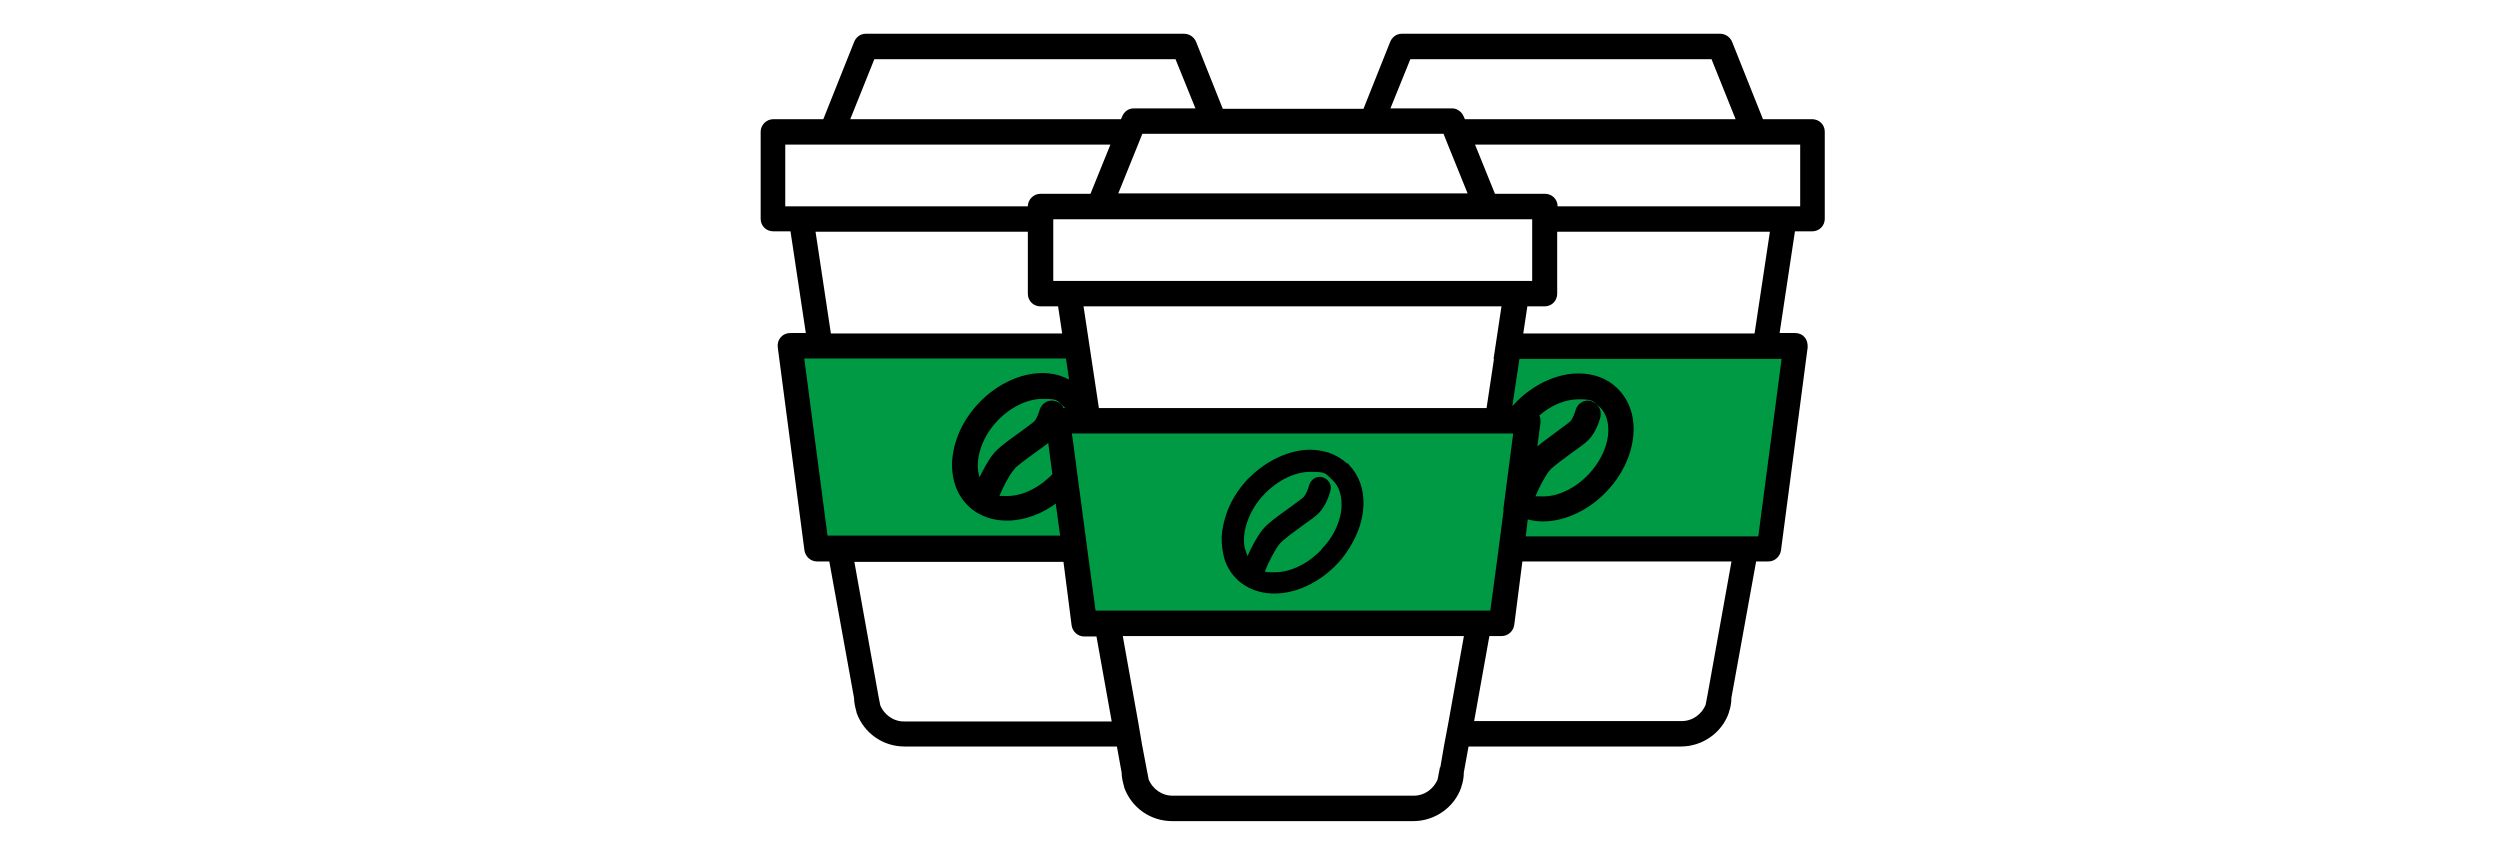
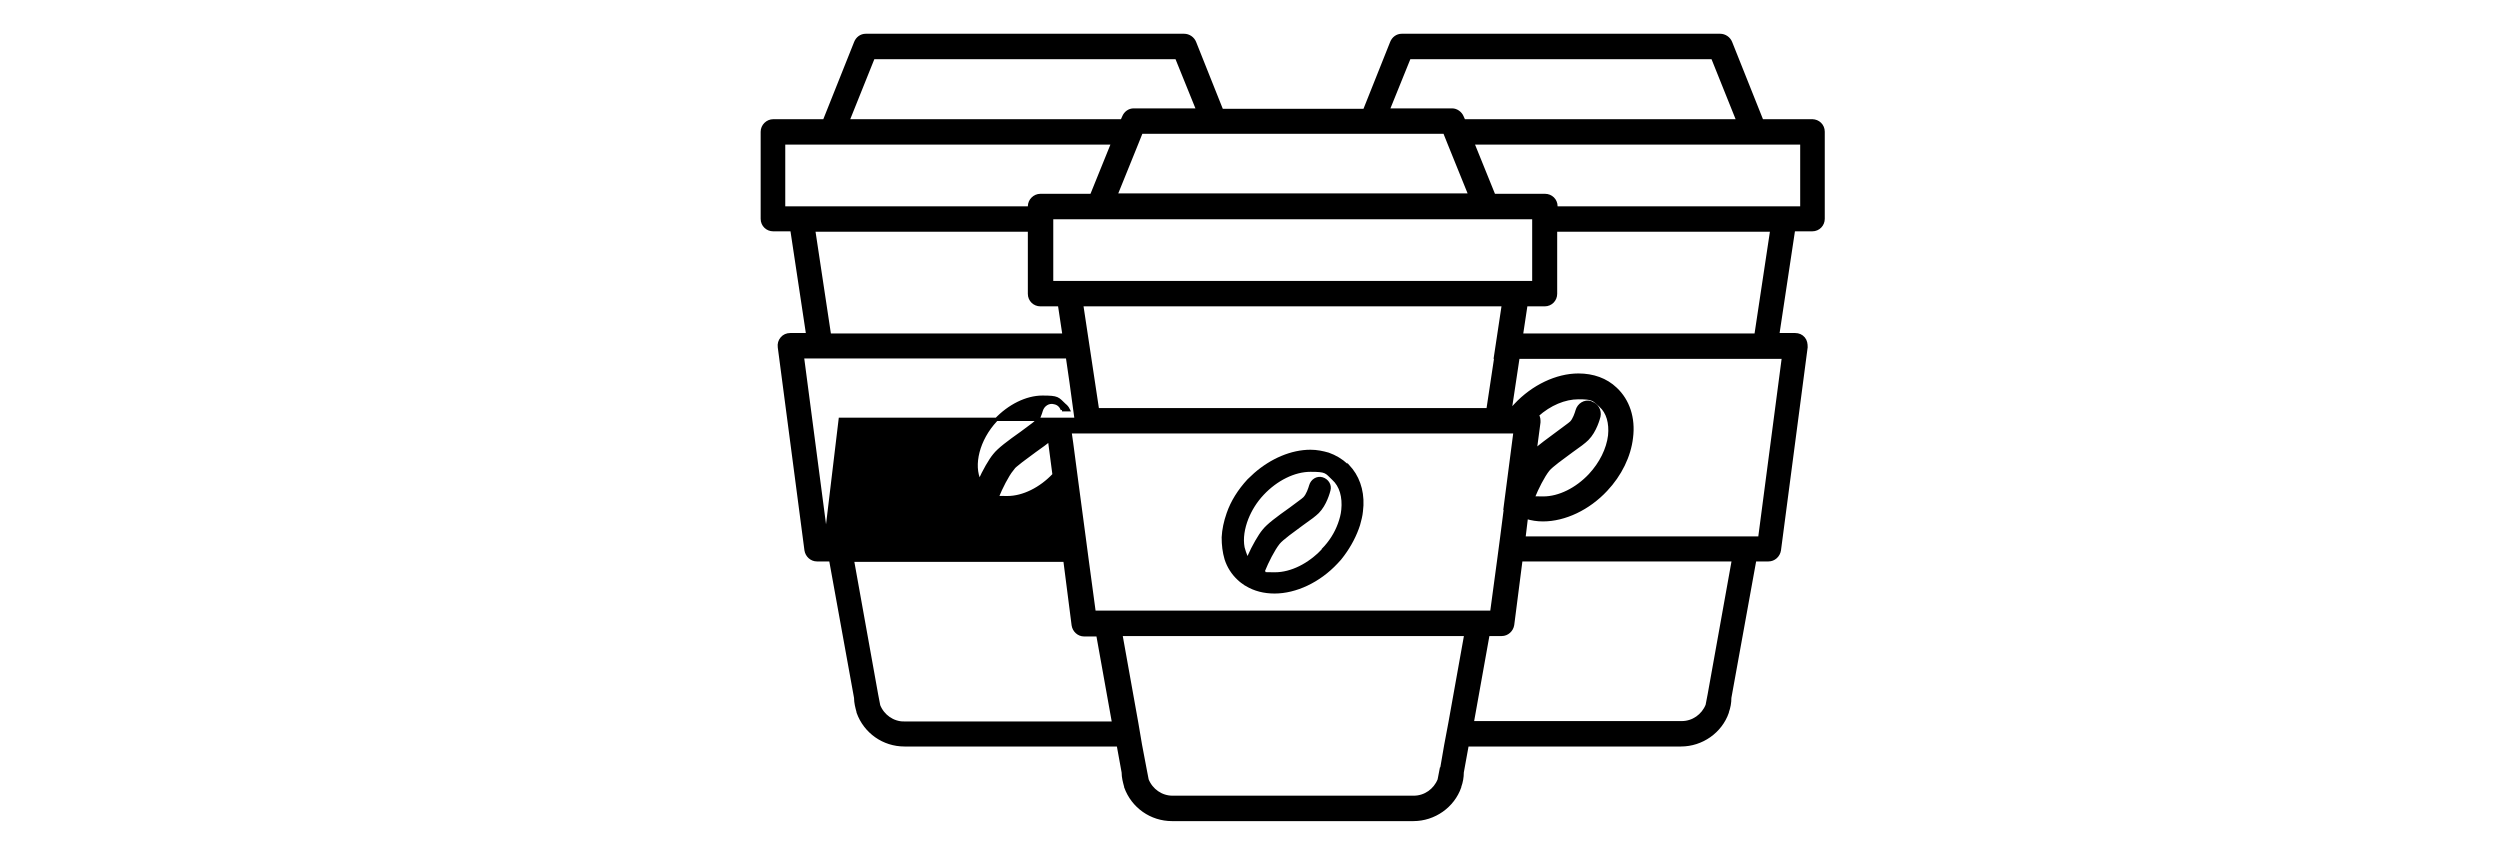
<svg xmlns="http://www.w3.org/2000/svg" id="Layer_1" data-name="Layer 1" version="1.1" viewBox="0 0 599.8 205.2">
  <defs>
    <style>
      .cls-1 {
        fill: #009a44;
      }

      .cls-1, .cls-2 {
        stroke-width: 0px;
      }

      .cls-3 {
        stroke: #000;
        stroke-miterlimit: 10;
        stroke-width: .8px;
      }

      .cls-3, .cls-2 {
        fill: #000;
      }
    </style>
  </defs>
-   <polygon class="cls-1" points="361.3 121.2 360.2 129 359.6 134.3 357.9 147 262.5 147 260.8 134.3 260.1 129 258.4 115.5 257.2 106.4 256.8 103.6 363.6 103.6 361.3 121.2" />
-   <polygon class="cls-1" points="428.9 103.3 428.2 111.1 427.7 116.4 426.6 129 363 129 361.9 116.4 361.5 111.1 360.3 97.6 359.5 88.5 359.2 85.7 430.4 85.7 428.9 103.3" />
-   <polygon class="cls-1" points="259.4 103.3 258.7 111.1 258.2 116.4 257.1 129 193.5 129 192.4 116.4 191.9 111.1 190.8 97.6 190 88.5 189.7 85.7 260.9 85.7 259.4 103.3" />
-   <path class="cls-3" d="M435,29h-12.3l-7.5-18.8c-.4-1-1.4-1.7-2.5-1.7h-76.4c-1.1,0-2,.7-2.4,1.7l-6.5,16.3h-34.3l-6.5-16.3c-.4-1-1.4-1.7-2.5-1.7h-76.4c-1.1,0-2,.7-2.4,1.7l-7.5,18.8h-12.3c-1.4,0-2.6,1.2-2.6,2.6v20.9c0,1.5,1.2,2.6,2.6,2.6h4.5l3.8,25.2h-4.2c-.8,0-1.5.3-2,.9-.5.6-.7,1.3-.6,2.1l6.4,48.7c.2,1.3,1.3,2.3,2.6,2.3h3.3l6,33.1c0,1.2.3,2.3.6,3.4,0,0,0,0,0,.1,1.7,4.7,6.1,7.8,11.1,7.8h51.3l1.2,6.6c0,1.2.3,2.3.6,3.4,0,0,0,0,0,.1,1.7,4.7,6.1,7.8,11.1,7.8h57.9c5,0,9.5-3.2,11.1-7.8,0,0,0,0,0-.1.4-1.1.6-2.2.6-3.4l1.2-6.6h51.3c5,0,9.5-3.2,11.1-7.8,0,0,0,0,0-.1.4-1.1.6-2.2.6-3.4l6-33.1h3.3c1.3,0,2.4-1,2.6-2.3l6.4-48.7c0-.8-.1-1.5-.6-2.1-.5-.6-1.2-.9-2-.9h-4.2l3.8-25.2h4.5c1.5,0,2.6-1.2,2.6-2.6v-20.9c0-1.5-1.2-2.6-2.6-2.6h0ZM338.1,13.8h72.8l6.1,15.2h-65.8l-.4-.9c-.4-1-1.4-1.7-2.4-1.7h-15.4l5.1-12.6ZM309,31.7h37.6l1,2.5,5.1,12.6h-85l5.1-12.6,1-2.5h35.2ZM381.6,96.6c-1.4-.4-2.8.5-3.2,1.9-.2.7-.7,2.2-1.4,2.9-.4.4-2,1.5-3.3,2.5-2.3,1.7-4.1,3-5.4,4.2l.9-6.8c0-.6,0-1.2-.4-1.7,3-2.7,6.6-4.2,9.9-4.2s3.6.3,5.3,1.9c1.8,1.6,2.5,4.2,2.2,7.2-.4,3.3-2.1,6.7-4.7,9.5-3.2,3.4-7.4,5.5-11.2,5.5s-1.7-.1-2.4-.3c.8-2,2.3-5,3.5-6.5.8-1,3.6-3,5.5-4.4,2-1.4,3.2-2.3,3.9-3,1.9-1.9,2.7-5,2.8-5.4.3-1.4-.5-2.8-1.9-3.2h0ZM361.3,121.2l-1,7.8-.7,5.3-1.7,12.6h-95.4l-1.7-12.6-.7-5.3-1.8-13.5-1.2-9.1-.4-2.8h106.8l-2.3,17.7ZM254.9,98.3c-.3-.8-.9-1.5-1.9-1.7-1.4-.4-2.8.5-3.2,1.9-.2.7-.7,2.2-1.4,2.9-.4.4-2,1.5-3.3,2.5-3.1,2.2-5.4,3.9-6.5,5.3-1,1.2-2.5,3.8-3.6,6.3-1.9-3.9-.4-10.1,3.9-14.7,3.2-3.4,7.4-5.5,11.2-5.5s3.6.3,5.3,1.9c.4.3.7.7.9,1.1h-1.5ZM242.7,112.6c.8-1,3.6-3,5.5-4.4,1.7-1.2,2.8-2,3.6-2.7l1.1,8.4c-3.2,3.4-7.4,5.5-11.2,5.5s-1.7-.1-2.4-.3c.8-2,2.3-5,3.5-6.5h0ZM358.9,85.7l-1.9,12.6h-93.7l-1.9-12.6-.8-5.3-1.1-7.3h101.2l-1.1,7.3-.8,5.3ZM249.7,73.1h4.5l1.1,7.3h-56.3l-3.8-25.2h51.8v15.3c0,1.5,1.2,2.6,2.6,2.6h0ZM373.3,55.2h51.8l-3.8,25.2h-56.3l1.1-7.3h4.5c1.5,0,2.6-1.2,2.6-2.6v-15.3ZM368,55.2v12.6h-115.7v-15.6h115.7v3ZM209.5,13.8h72.8l5.1,12.6h-15.4c-1.1,0-2,.7-2.4,1.7l-.4.9h-65.8l6.1-15.2ZM188,49.9v-15.6h79l-5.1,12.6h-12.3c-1.4,0-2.6,1.2-2.6,2.6v.4h-59ZM198.2,129l-5.7-43.4h63.6l.9,6.2c-2-1.2-4.3-1.9-6.9-1.9-5.2,0-10.9,2.7-15.1,7.2-7.2,7.7-8.3,18.5-2.3,24.1.5.5,1.2,1,1.8,1.4,0,0,0,0,0,0,0,0,.1,0,.2.1,2,1.2,4.3,1.8,6.9,1.8,4.1,0,8.4-1.6,12-4.4l1.2,8.8h-56.6,0ZM216.9,173.5c-2.7,0-5.1-1.7-6.1-4.2l-.5-2.6h0s-5.8-32.3-5.8-32.3h51l2,15.6c.2,1.3,1.3,2.3,2.6,2.3h3.3l3.8,21.2h-50.3ZM345.8,184.5s0,0,0,0l-.5,2.6c-1,2.5-3.4,4.2-6.1,4.2h-57.9c-2.7,0-5.1-1.7-6.1-4.2l-.5-2.6h0s-1.1-5.8-1.1-5.8l-.9-5.3-3.8-21.2h82.8l-3.8,21.2-1,5.3-1,5.8ZM410.1,166.6s0,0,0,0l-.5,2.6c-1,2.5-3.4,4.2-6.1,4.2h-50.3l3.8-21.2h3.3c1.3,0,2.4-1,2.6-2.3l2-15.6h51l-5.8,32.3ZM427.9,85.7l-5.7,43.4h-56.6l.6-5c1.3.4,2.6.6,4,.6,5.2,0,10.9-2.7,15.1-7.2,3.4-3.6,5.6-8.1,6.1-12.5.6-4.7-.8-8.9-3.8-11.7-2.3-2.2-5.4-3.3-8.9-3.3-5.2,0-10.9,2.7-15.1,7.2-.3.4-.7.7-1,1.1h-.3l1.9-12.6h63.6ZM432.3,49.9h-59v-.4c0-1.5-1.2-2.6-2.6-2.6h-12.3l-5.1-12.6h79v15.6Z" />
+   <path class="cls-3" d="M435,29h-12.3l-7.5-18.8c-.4-1-1.4-1.7-2.5-1.7h-76.4c-1.1,0-2,.7-2.4,1.7l-6.5,16.3h-34.3l-6.5-16.3c-.4-1-1.4-1.7-2.5-1.7h-76.4c-1.1,0-2,.7-2.4,1.7l-7.5,18.8h-12.3c-1.4,0-2.6,1.2-2.6,2.6v20.9c0,1.5,1.2,2.6,2.6,2.6h4.5l3.8,25.2h-4.2c-.8,0-1.5.3-2,.9-.5.6-.7,1.3-.6,2.1l6.4,48.7c.2,1.3,1.3,2.3,2.6,2.3h3.3l6,33.1c0,1.2.3,2.3.6,3.4,0,0,0,0,0,.1,1.7,4.7,6.1,7.8,11.1,7.8h51.3l1.2,6.6c0,1.2.3,2.3.6,3.4,0,0,0,0,0,.1,1.7,4.7,6.1,7.8,11.1,7.8h57.9c5,0,9.5-3.2,11.1-7.8,0,0,0,0,0-.1.4-1.1.6-2.2.6-3.4l1.2-6.6h51.3c5,0,9.5-3.2,11.1-7.8,0,0,0,0,0-.1.4-1.1.6-2.2.6-3.4l6-33.1h3.3c1.3,0,2.4-1,2.6-2.3l6.4-48.7c0-.8-.1-1.5-.6-2.1-.5-.6-1.2-.9-2-.9h-4.2l3.8-25.2h4.5c1.5,0,2.6-1.2,2.6-2.6v-20.9c0-1.5-1.2-2.6-2.6-2.6h0ZM338.1,13.8h72.8l6.1,15.2h-65.8l-.4-.9c-.4-1-1.4-1.7-2.4-1.7h-15.4l5.1-12.6ZM309,31.7h37.6l1,2.5,5.1,12.6h-85l5.1-12.6,1-2.5h35.2ZM381.6,96.6c-1.4-.4-2.8.5-3.2,1.9-.2.7-.7,2.2-1.4,2.9-.4.4-2,1.5-3.3,2.5-2.3,1.7-4.1,3-5.4,4.2l.9-6.8c0-.6,0-1.2-.4-1.7,3-2.7,6.6-4.2,9.9-4.2s3.6.3,5.3,1.9c1.8,1.6,2.5,4.2,2.2,7.2-.4,3.3-2.1,6.7-4.7,9.5-3.2,3.4-7.4,5.5-11.2,5.5s-1.7-.1-2.4-.3c.8-2,2.3-5,3.5-6.5.8-1,3.6-3,5.5-4.4,2-1.4,3.2-2.3,3.9-3,1.9-1.9,2.7-5,2.8-5.4.3-1.4-.5-2.8-1.9-3.2h0ZM361.3,121.2l-1,7.8-.7,5.3-1.7,12.6h-95.4l-1.7-12.6-.7-5.3-1.8-13.5-1.2-9.1-.4-2.8h106.8l-2.3,17.7ZM254.9,98.3c-.3-.8-.9-1.5-1.9-1.7-1.4-.4-2.8.5-3.2,1.9-.2.7-.7,2.2-1.4,2.9-.4.4-2,1.5-3.3,2.5-3.1,2.2-5.4,3.9-6.5,5.3-1,1.2-2.5,3.8-3.6,6.3-1.9-3.9-.4-10.1,3.9-14.7,3.2-3.4,7.4-5.5,11.2-5.5s3.6.3,5.3,1.9c.4.3.7.7.9,1.1h-1.5ZM242.7,112.6c.8-1,3.6-3,5.5-4.4,1.7-1.2,2.8-2,3.6-2.7l1.1,8.4c-3.2,3.4-7.4,5.5-11.2,5.5s-1.7-.1-2.4-.3c.8-2,2.3-5,3.5-6.5h0ZM358.9,85.7l-1.9,12.6h-93.7l-1.9-12.6-.8-5.3-1.1-7.3h101.2l-1.1,7.3-.8,5.3ZM249.7,73.1h4.5l1.1,7.3h-56.3l-3.8-25.2h51.8v15.3c0,1.5,1.2,2.6,2.6,2.6h0ZM373.3,55.2h51.8l-3.8,25.2h-56.3l1.1-7.3h4.5c1.5,0,2.6-1.2,2.6-2.6v-15.3ZM368,55.2v12.6h-115.7v-15.6h115.7v3ZM209.5,13.8h72.8l5.1,12.6h-15.4c-1.1,0-2,.7-2.4,1.7l-.4.9h-65.8l6.1-15.2ZM188,49.9v-15.6h79l-5.1,12.6h-12.3c-1.4,0-2.6,1.2-2.6,2.6v.4h-59ZM198.2,129l-5.7-43.4h63.6l.9,6.2l1.2,8.8h-56.6,0ZM216.9,173.5c-2.7,0-5.1-1.7-6.1-4.2l-.5-2.6h0s-5.8-32.3-5.8-32.3h51l2,15.6c.2,1.3,1.3,2.3,2.6,2.3h3.3l3.8,21.2h-50.3ZM345.8,184.5s0,0,0,0l-.5,2.6c-1,2.5-3.4,4.2-6.1,4.2h-57.9c-2.7,0-5.1-1.7-6.1-4.2l-.5-2.6h0s-1.1-5.8-1.1-5.8l-.9-5.3-3.8-21.2h82.8l-3.8,21.2-1,5.3-1,5.8ZM410.1,166.6s0,0,0,0l-.5,2.6c-1,2.5-3.4,4.2-6.1,4.2h-50.3l3.8-21.2h3.3c1.3,0,2.4-1,2.6-2.3l2-15.6h51l-5.8,32.3ZM427.9,85.7l-5.7,43.4h-56.6l.6-5c1.3.4,2.6.6,4,.6,5.2,0,10.9-2.7,15.1-7.2,3.4-3.6,5.6-8.1,6.1-12.5.6-4.7-.8-8.9-3.8-11.7-2.3-2.2-5.4-3.3-8.9-3.3-5.2,0-10.9,2.7-15.1,7.2-.3.4-.7.7-1,1.1h-.3l1.9-12.6h63.6ZM432.3,49.9h-59v-.4c0-1.5-1.2-2.6-2.6-2.6h-12.3l-5.1-12.6h79v15.6Z" />
  <path class="cls-2" d="M323.3,111.3c-1.3-1.2-2.8-2.1-4.5-2.7-1.4-.4-2.8-.7-4.4-.7-4.6,0-9.5,2.1-13.5,5.6-.5.5-1.1,1-1.6,1.5-2.3,2.5-4,5.2-5,8.1-.7,2-1.1,3.9-1.2,5.8,0,1.9.2,3.6.7,5.3.6,1.9,1.7,3.6,3.1,4.9.5.5,1.2,1,1.8,1.4,0,0,0,0,0,0,0,0,.1,0,.2.1,2,1.2,4.3,1.8,6.9,1.8,5.2,0,10.9-2.7,15.1-7.2.6-.6,1.1-1.2,1.6-1.9,1.7-2.3,3-4.8,3.8-7.3.3-1.1.6-2.2.7-3.3.5-3.9-.4-7.5-2.5-10.2-.4-.5-.9-1-1.3-1.5h0ZM317.1,131.8c-3.2,3.4-7.4,5.5-11.2,5.5s-1.7-.1-2.4-.3c.8-2,2.3-5,3.5-6.5.8-1,3.6-3,5.5-4.4,2-1.4,3.2-2.3,3.9-3,1.9-1.9,2.7-5,2.8-5.4.4-1.4-.5-2.8-1.9-3.2-1.4-.4-2.8.5-3.2,1.9-.2.7-.7,2.2-1.4,2.9-.4.4-2,1.5-3.3,2.5-3.1,2.2-5.4,3.9-6.5,5.3-1,1.2-2.5,3.8-3.6,6.3-.3-.7-.5-1.4-.7-2.1-.4-2.1,0-4.5.9-6.8.8-2,2-4,3.7-5.8,3.2-3.4,7.4-5.5,11.2-5.5s3.5.3,5.2,1.9c0,0,0,0,0,0,1.8,1.6,2.5,4.2,2.2,7.2-.1,1.1-.4,2.2-.8,3.3-.8,2.2-2.1,4.3-3.9,6.1h0Z" />
</svg>